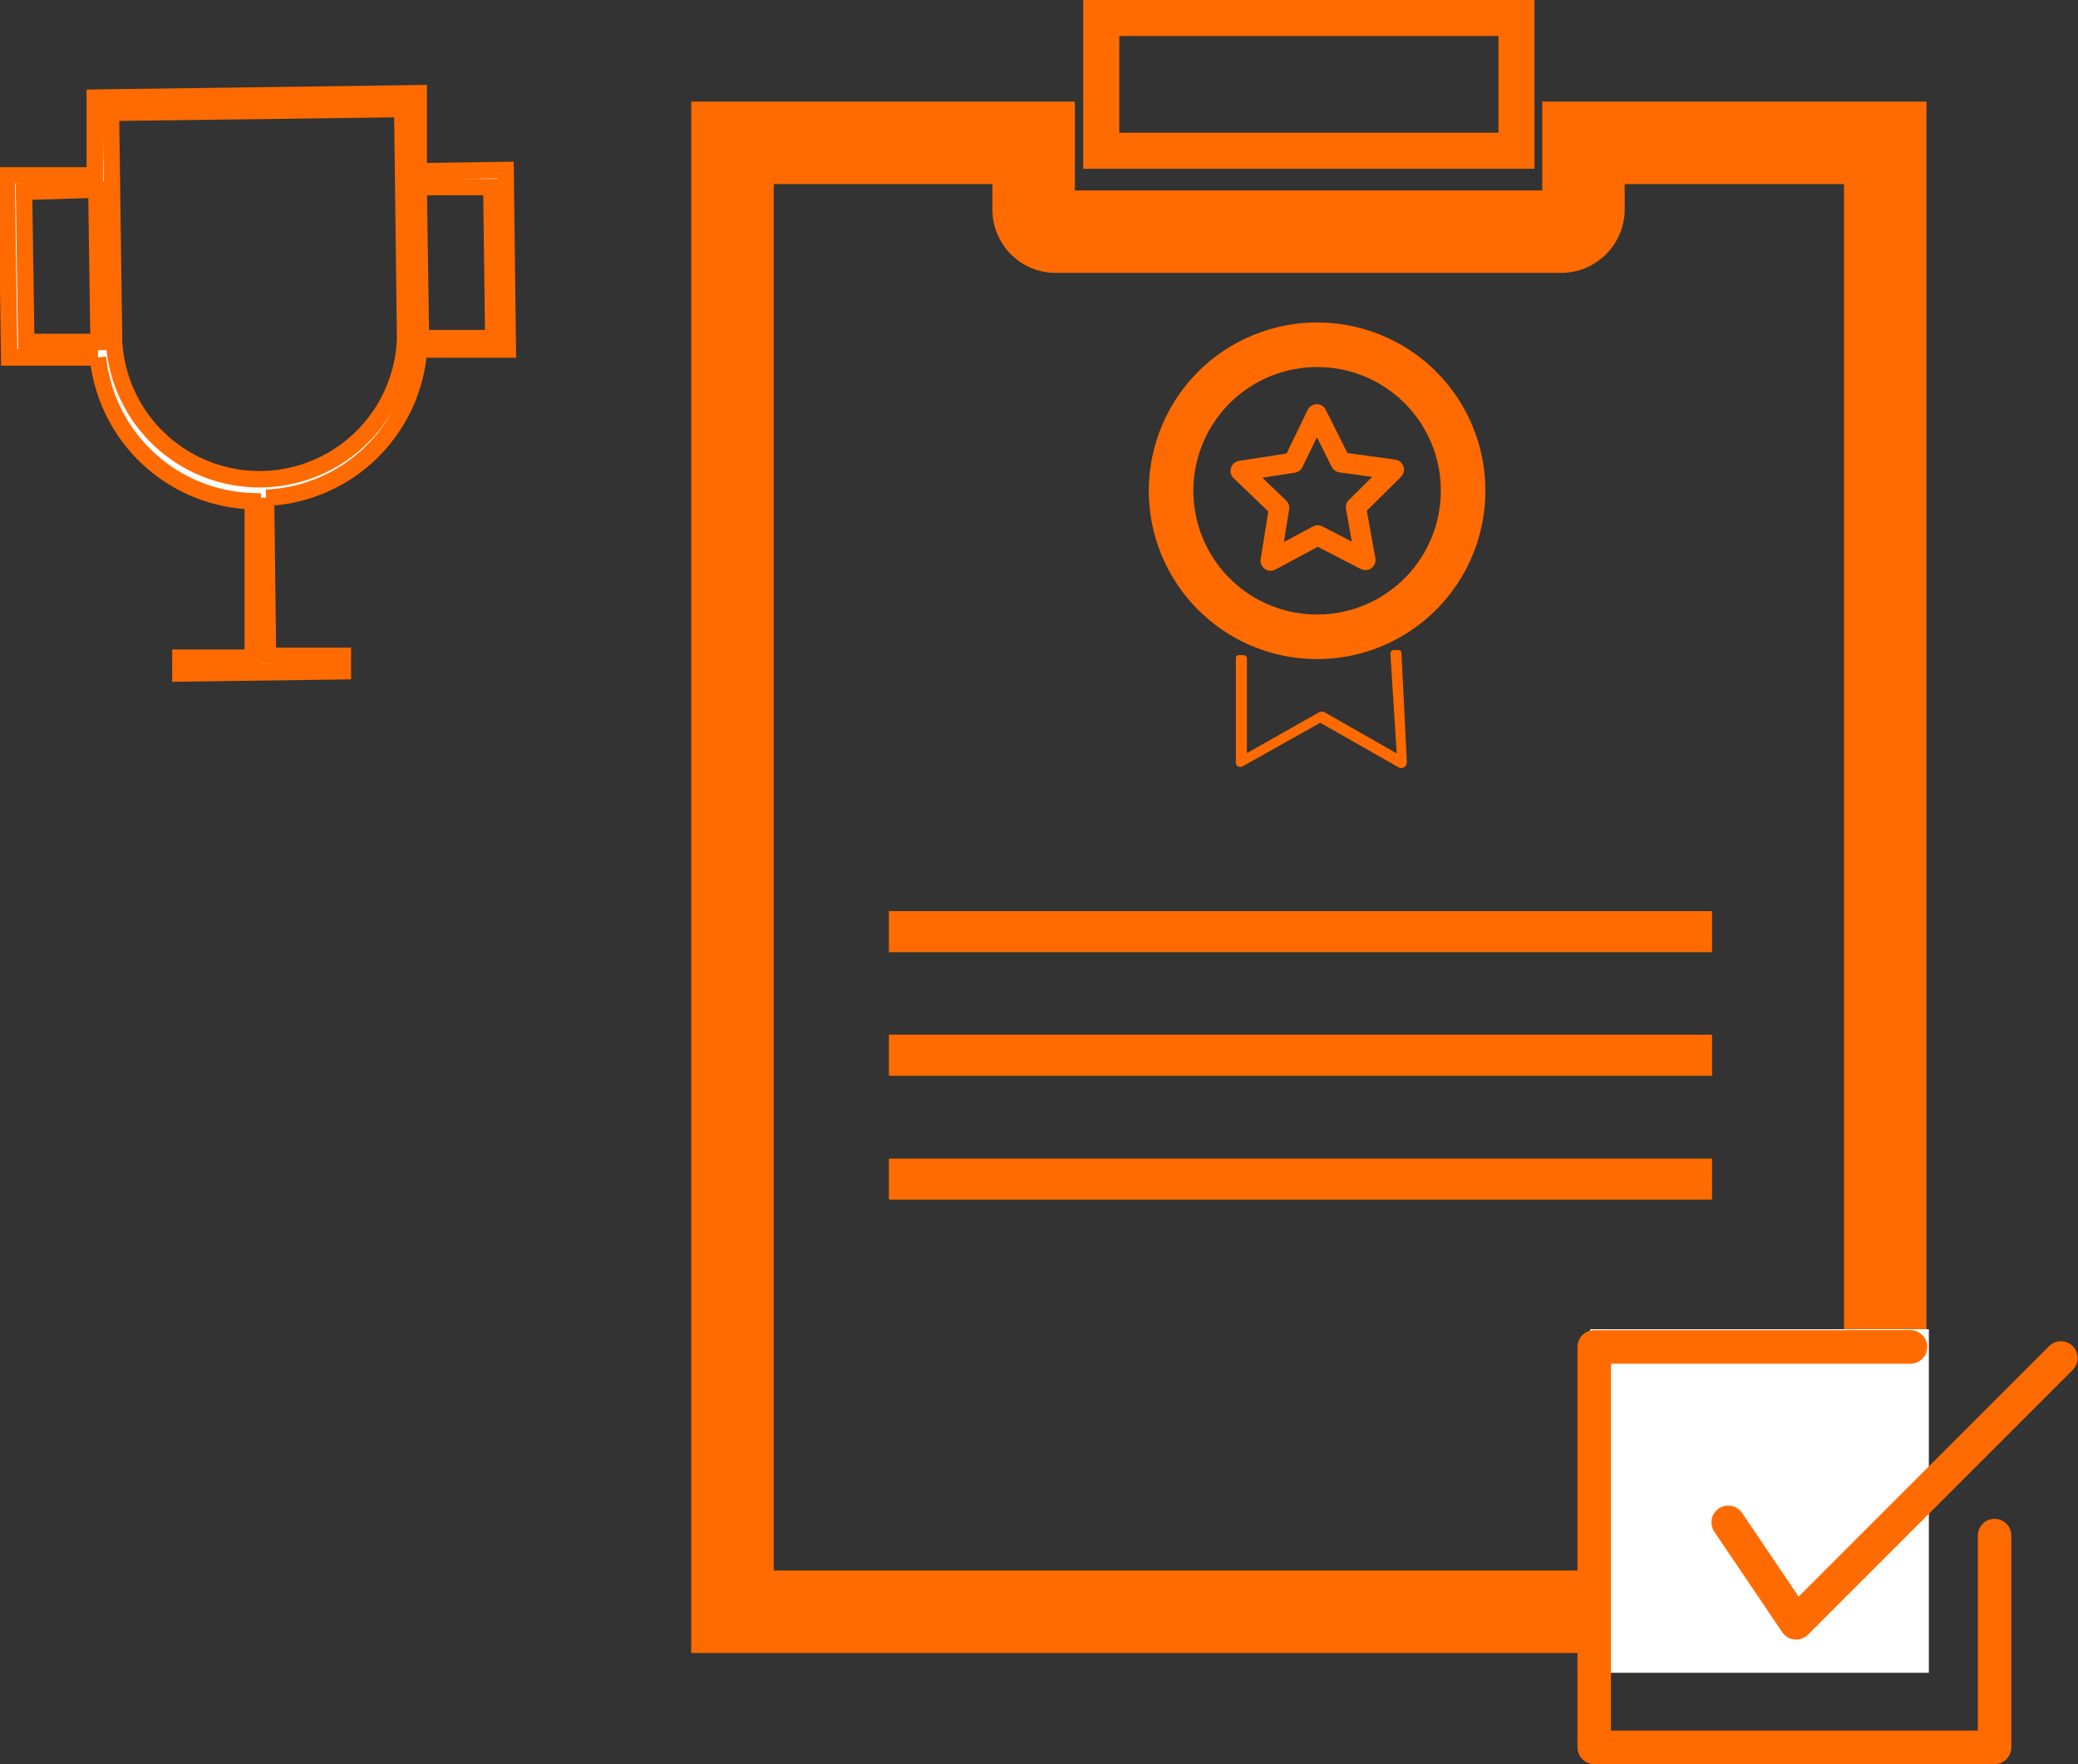
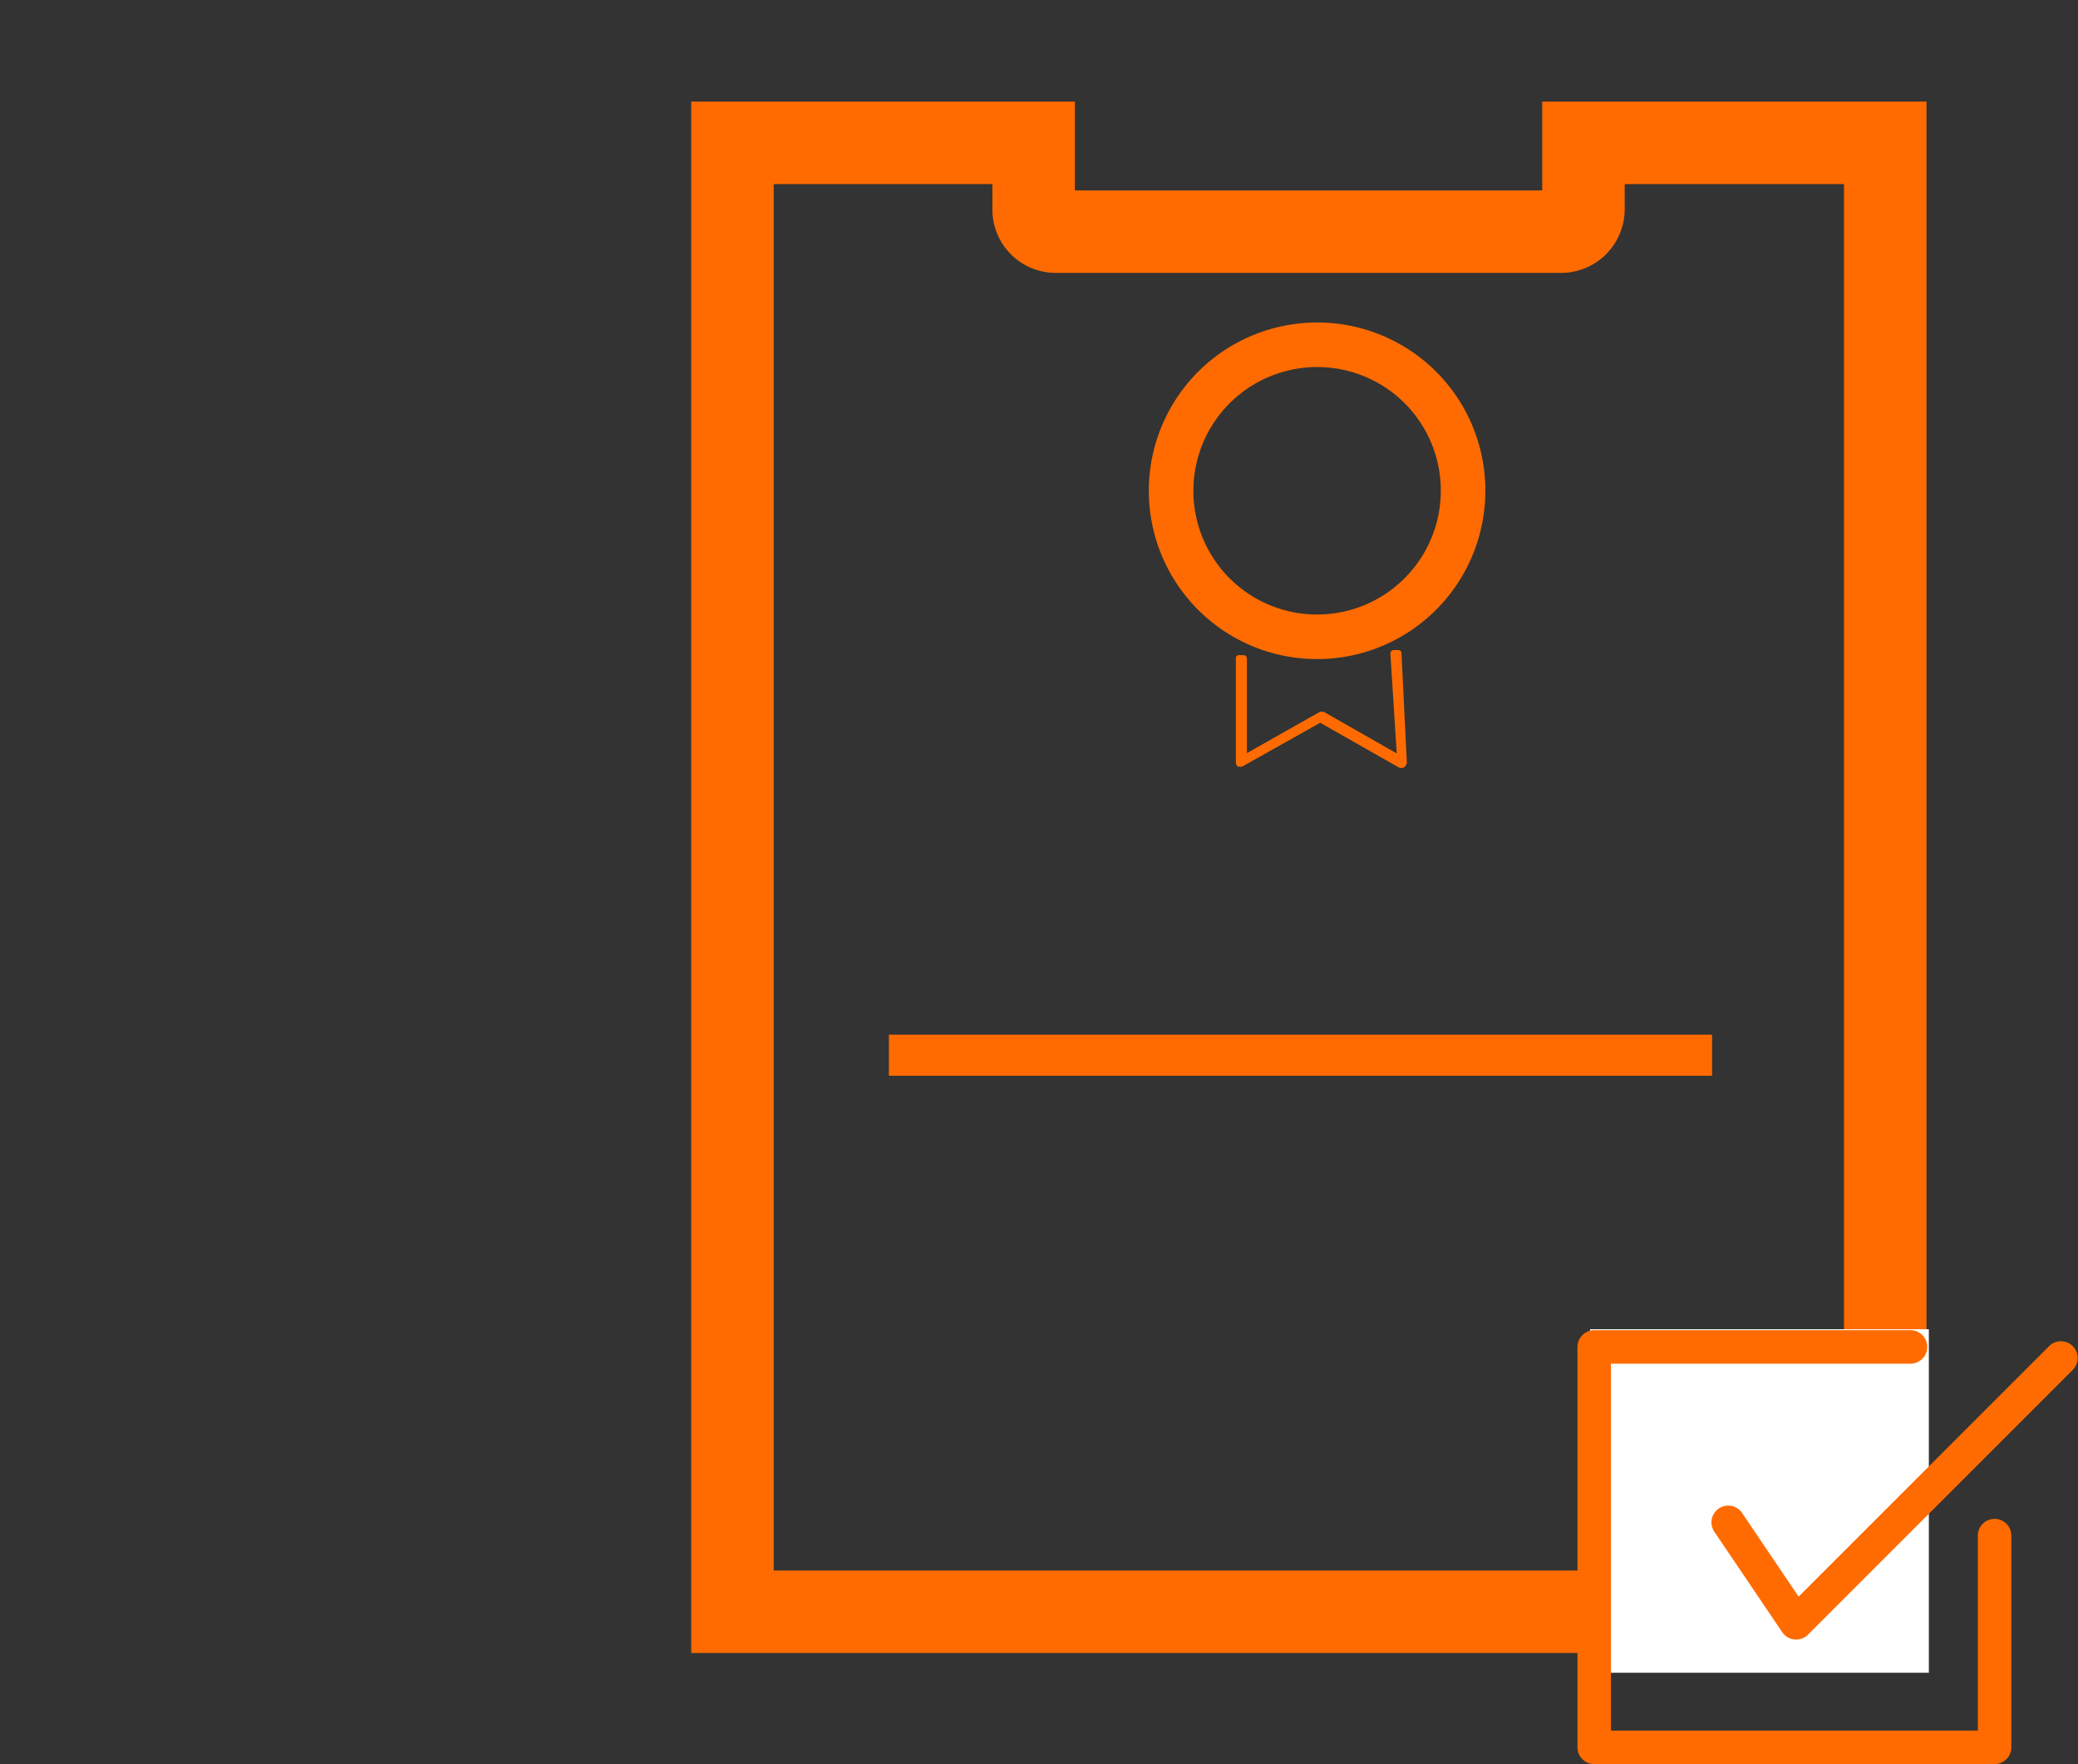
<svg xmlns="http://www.w3.org/2000/svg" width="65.76" height="55.82" viewBox="0 0 65.76 55.82">
  <rect x="0" y="0" width="65.76" height="55.82" fill="#333333" stroke="none" />
  <title>batch06-Asset 1709</title>
  <path d="M39.2,24.27l0,0a.16.16,0,0,1-.09-.15l0-3.3a.09.09,0,0,1,.1-.09h.15a.11.11,0,0,1,.1.1l0,3,2.28-1.29a.19.19,0,0,1,.18,0l2.28,1.3L44,20.68a.11.11,0,0,1,.1-.11h.15a.09.09,0,0,1,.1.09l.17,3.46a.19.19,0,0,1-.09.16.17.17,0,0,1-.17,0l-2.48-1.41-2.46,1.38a.15.15,0,0,1-.13,0" fill="#ff6b00" />
  <path d="M46.3,15.48a4.62,4.62,0,1,1-4.65-4.57A4.61,4.61,0,0,1,46.3,15.48Z" fill="none" stroke="#ff6b00" stroke-linecap="round" stroke-linejoin="round" stroke-width="1.41" />
-   <polygon points="41.67 13.11 42.43 14.63 44.11 14.86 42.91 16.05 43.21 17.72 41.7 16.94 40.21 17.74 40.48 16.07 39.26 14.9 40.93 14.64 41.67 13.11" fill="none" stroke="#ff6b00" stroke-linecap="round" stroke-linejoin="round" stroke-width="0.64" />
-   <rect x="34.85" y="0.57" width="13.14" height="4.2" fill="none" stroke="#ff6b00" stroke-miterlimit="10" stroke-width="1.14" />
  <path d="M50.11,6.62a.71.71,0,0,1-.7.71h-16a.7.7,0,0,1-.7-.71V4.52H23.18V51H59.66V4.52H50.11Z" fill="none" stroke="#ff6b00" stroke-miterlimit="10" stroke-width="2.61" />
-   <line x1="28.13" y1="29.48" x2="54.18" y2="29.48" fill="none" stroke="#ff6b00" stroke-miterlimit="10" stroke-width="1.3" />
  <line x1="28.13" y1="33.39" x2="54.18" y2="33.39" fill="none" stroke="#ff6b00" stroke-miterlimit="10" stroke-width="1.3" />
-   <line x1="28.13" y1="37.31" x2="54.18" y2="37.31" fill="none" stroke="#ff6b00" stroke-miterlimit="10" stroke-width="1.3" />
  <rect x="50.32" y="42.06" width="10.72" height="10.87" fill="#fff" />
  <polyline points="63.12 48.59 63.12 55.29 50.45 55.29 50.45 42.62 60.46 42.62" fill="none" stroke="#ff6b00" stroke-linecap="round" stroke-linejoin="round" stroke-width="1.06" />
  <polyline points="54.69 48.17 56.84 51.35 65.22 42.97" fill="none" stroke="#ff6b00" stroke-linecap="round" stroke-linejoin="round" stroke-width="1.06" />
-   <path d="M13.25,5.42l0-2.47L3,3.09l0,2.46-2.79,0,.08,5.76,2.81,0A5.07,5.07,0,0,0,8,15.86L8,20.81l-2.29,0v.5l5.14-.07v-.49l-2.37,0-.06-5a5.06,5.06,0,0,0,4.84-4.69l2.81,0L16,5.38ZM3.12,10.82l-2.29,0L.76,6.07,3.05,6Zm9.7-.12a4.61,4.61,0,0,1-9.21.12l-.1-7.25,9.22-.12Zm2.79,0-2.29,0-.07-4.78,2.3,0Z" fill="#fff" stroke="#ff6b00" stroke-miterlimit="10" stroke-width="0.52" />
</svg>